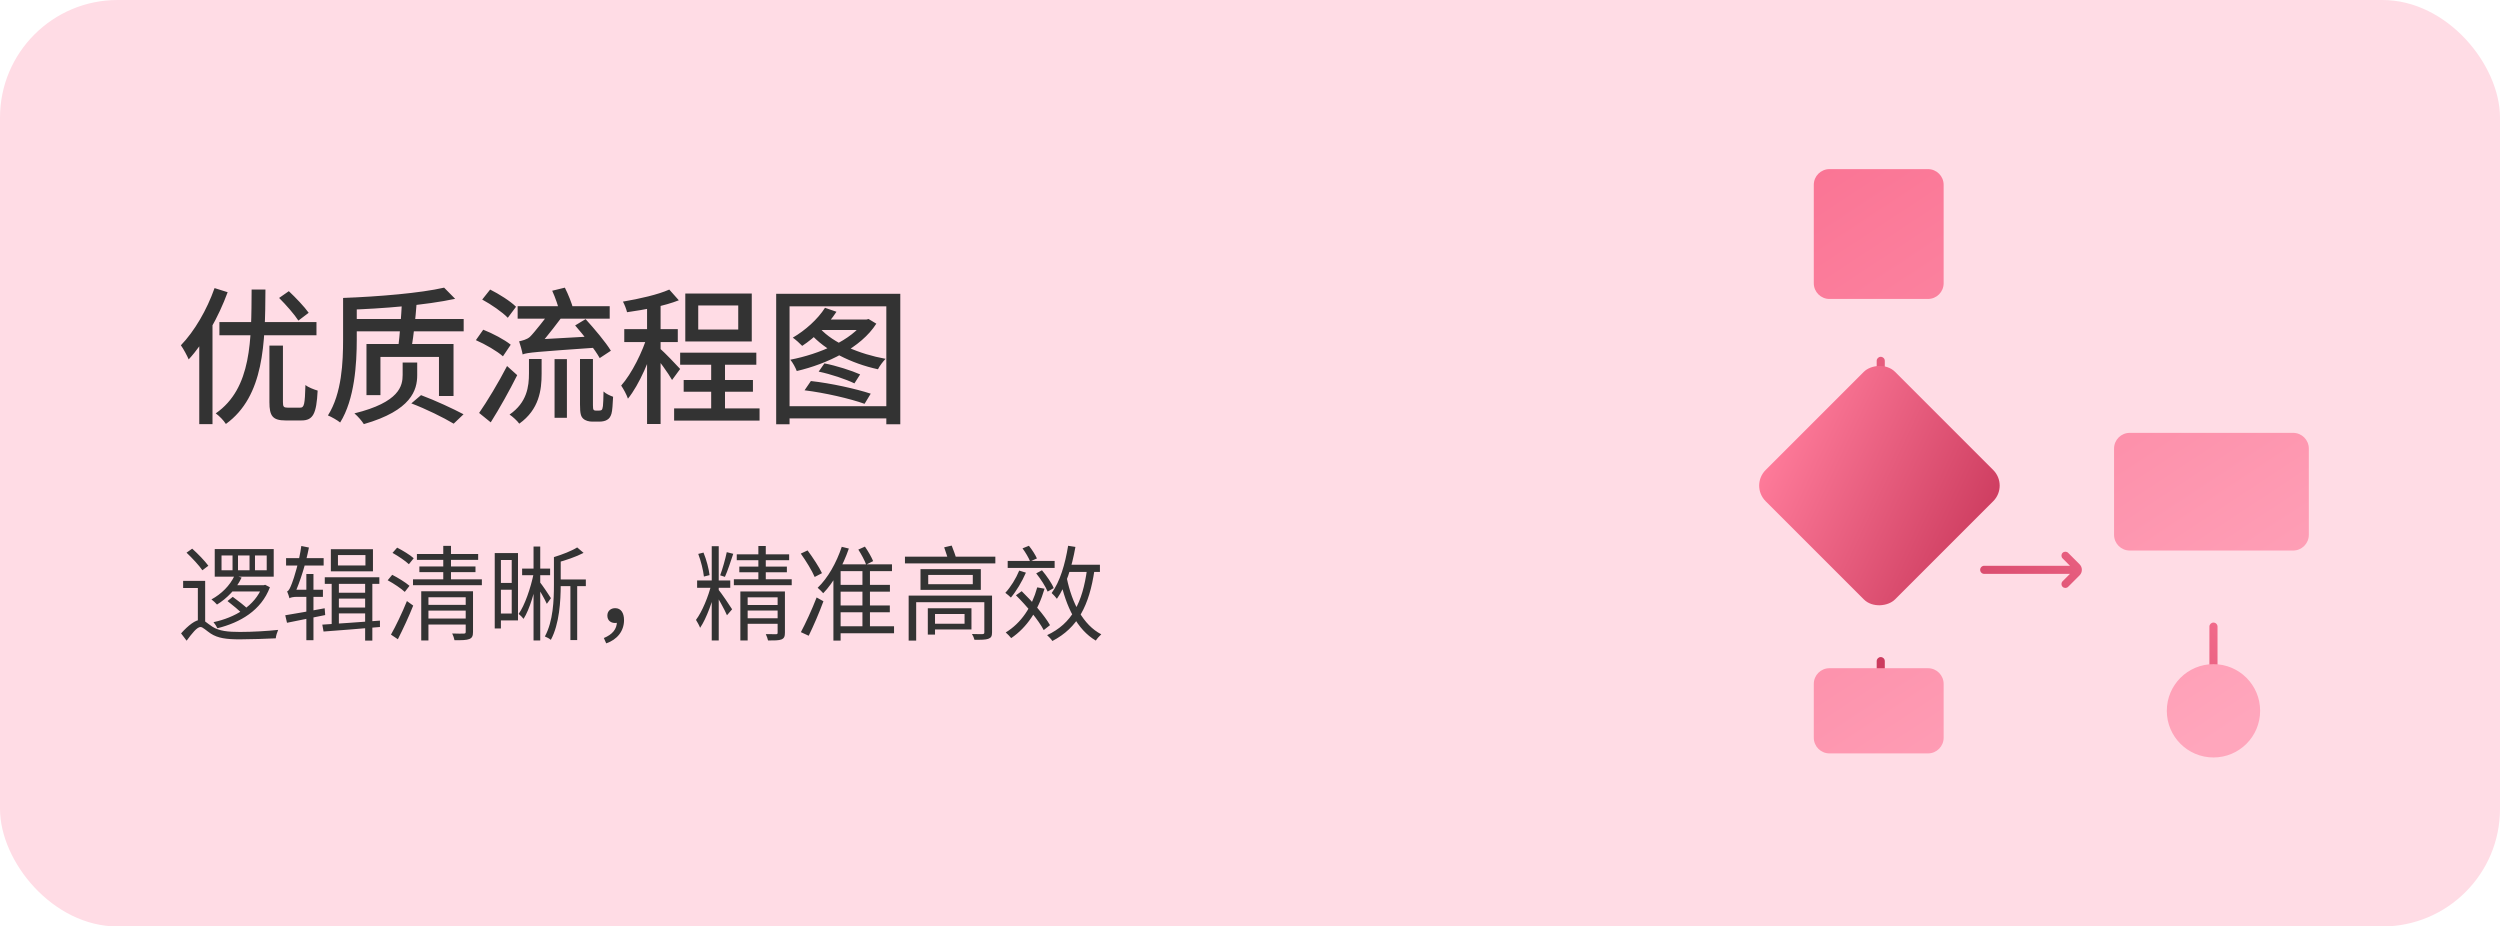
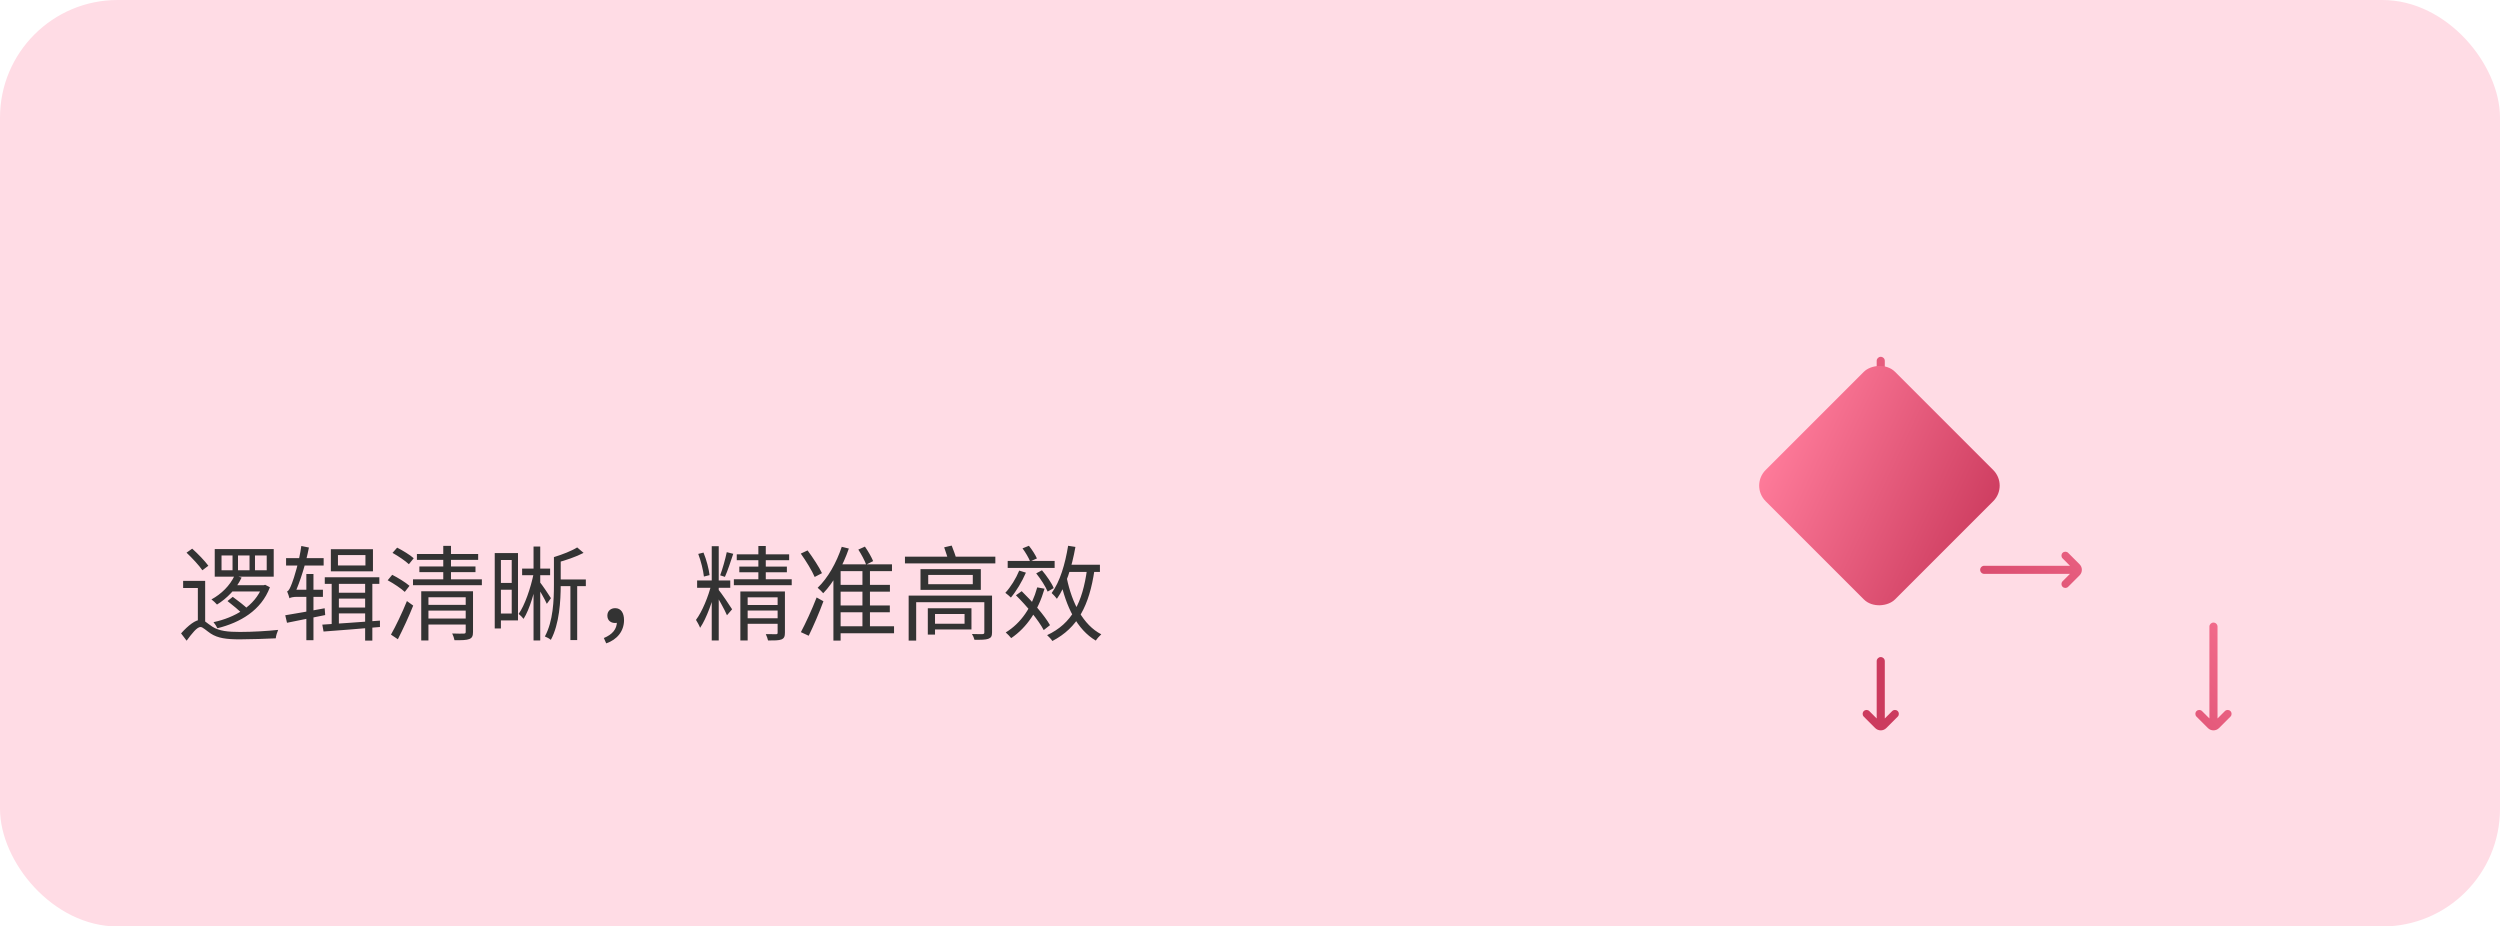
<svg xmlns="http://www.w3.org/2000/svg" width="340" height="126" viewBox="0 0 340 126" fill="none">
  <rect width="340" height="126" rx="16" fill="#FFDCE5" />
-   <path d="M36.64 47V54.68C36.64 56.58 37.08 57.18 38.84 57.18C39.2 57.18 40.64 57.18 41 57.18C42.58 57.18 43.04 56.28 43.2 53.12C42.72 52.98 41.92 52.68 41.54 52.36C41.46 55 41.38 55.44 40.82 55.44C40.5 55.44 39.36 55.44 39.12 55.44C38.58 55.44 38.48 55.32 38.48 54.68V47H36.64ZM29.84 43.8V45.6H43.04V43.8H29.84ZM34.22 39.38C34.18 46.2 34.26 52.8 29.34 56.22C29.82 56.56 30.42 57.18 30.72 57.66C35.94 53.88 36.06 46.68 36.1 39.38H34.22ZM37.96 40.52C38.9 41.46 40.06 42.78 40.58 43.6L41.98 42.54C41.4 41.72 40.22 40.48 39.28 39.6L37.96 40.52ZM29.18 39.18C28.14 42.14 26.44 45.06 24.6 46.96C24.94 47.42 25.48 48.44 25.66 48.88C27.76 46.62 29.72 43.12 30.96 39.74L29.18 39.18ZM27.1 44.54V57.68H28.9V42.78L28.88 42.76L27.1 44.54ZM47.9 43.38V45.06H63.06V43.38H47.9ZM54.66 41.14C54.56 43.1 54.36 45.66 54.16 47.24H55.98C56.24 45.7 56.52 43.22 56.66 41.24L54.66 41.14ZM55.94 54.86C57.9 55.6 60.34 56.8 61.7 57.62L63.04 56.34C61.64 55.6 59.2 54.46 57.26 53.74L55.94 54.86ZM60.4 39.12C57.2 39.86 51.5 40.34 46.66 40.52C46.84 40.94 47.08 41.68 47.12 42.14C52.04 41.98 57.94 41.5 61.9 40.64L60.4 39.12ZM46.66 40.52V46.16C46.66 49.22 46.5 53.5 44.6 56.5C45.06 56.68 45.9 57.16 46.26 57.46C48.24 54.3 48.52 49.46 48.52 46.16V40.52H46.66ZM54.76 49.3V50.98C54.76 52.46 54.36 54.7 48.2 56.22C48.66 56.6 49.24 57.28 49.48 57.68C55.96 55.82 56.74 53.04 56.74 51.02V49.3H54.76ZM49.84 46.78V53.74H51.74V48.54H59.7V53.86H61.68V46.78H49.84ZM70.4 41.64V43.34H82.92V41.64H70.4ZM75.42 48.84V56.82H77.1V48.84H75.42ZM71.94 48.82V50.78C71.94 52.56 71.68 54.74 69.3 56.38C69.72 56.66 70.36 57.24 70.62 57.62C73.34 55.68 73.66 53.02 73.66 50.84V48.82H71.94ZM78.22 44.26C79.42 45.64 80.9 47.52 81.56 48.7L83.08 47.7C82.38 46.54 80.84 44.72 79.64 43.4L78.22 44.26ZM78.88 48.82V55C78.88 56.26 79 56.64 79.32 56.94C79.62 57.22 80.1 57.34 80.54 57.34C80.78 57.34 81.26 57.34 81.54 57.34C81.9 57.34 82.32 57.26 82.56 57.1C82.86 56.94 83.04 56.66 83.16 56.26C83.28 55.9 83.34 54.84 83.38 53.96C82.94 53.8 82.38 53.54 82.08 53.24C82.06 54.18 82.04 54.9 82 55.22C81.96 55.54 81.9 55.68 81.82 55.76C81.74 55.82 81.6 55.84 81.46 55.84C81.34 55.84 81.12 55.84 81 55.84C80.9 55.84 80.78 55.8 80.74 55.74C80.66 55.66 80.64 55.46 80.64 55.1V48.82H78.88ZM71.08 48.2C71.08 47.68 73.26 47.06 73.26 47.06C74.32 45.9 76.14 43.5 77.16 42.14H75.02C74.38 43.04 72.58 45.34 72.06 45.82C71.66 46.18 71.02 46.32 70.6 46.42C70.74 46.82 71 47.74 71.08 48.2ZM71.08 48.2C71.76 47.94 72.78 47.86 81.34 47.26C81.22 46.88 81.06 46.2 81 45.72L72.1 46.22L71.04 46.82L71.08 48.2ZM75.1 39.54C75.52 40.46 75.96 41.72 76.12 42.5L77.96 42C77.76 41.24 77.28 40.02 76.82 39.12L75.1 39.54ZM65.58 40.74C66.8 41.4 68.34 42.46 69.06 43.22L70.18 41.72C69.42 40.96 67.86 39.98 66.66 39.38L65.58 40.74ZM64.72 46.26C66 46.82 67.62 47.76 68.4 48.46L69.46 46.88C68.62 46.2 67 45.34 65.72 44.84L64.72 46.26ZM65.16 56.16L66.74 57.44C67.94 55.54 69.28 53.14 70.34 51.02L68.96 49.78C67.78 52.06 66.22 54.64 65.16 56.16ZM96.72 48.64V56.68H98.6V48.64H96.72ZM92.5 47.96V49.6H102.86V47.96H92.5ZM91.68 55.54V57.2H103.3V55.54H91.68ZM92.98 51.68V53.28H102.4V51.68H92.98ZM94.96 41.54H100.4V44.82H94.96V41.54ZM93.2 39.92V46.44H102.24V39.92H93.2ZM88 40.88V57.66H89.84V40.88H88ZM84.9 44.76V46.52H92.18V44.76H84.9ZM88.1 45.46C87.42 47.82 85.9 50.84 84.48 52.44C84.8 52.9 85.22 53.68 85.4 54.22C86.94 52.32 88.46 48.78 89.24 45.94L88.1 45.46ZM91.02 39.38C89.52 40.06 86.96 40.64 84.72 41.02C84.94 41.42 85.18 42.04 85.28 42.46C87.6 42.14 90.4 41.6 92.32 40.84L91.02 39.38ZM89.78 47.42L88.92 48.18C89.54 48.92 90.92 50.8 91.4 51.68L92.5 50.18C92.1 49.72 90.28 47.84 89.78 47.42ZM105.56 39.96V57.7H107.38V41.66H120.54V57.7H122.44V39.96H105.56ZM106.66 55.24V56.9H121.6V55.24H106.66ZM111.34 50.54C112.98 50.88 115.06 51.58 116.2 52.14L116.98 50.92C115.82 50.4 113.76 49.74 112.12 49.42L111.34 50.54ZM112.2 41.86C111.22 43.42 109.5 44.94 107.82 45.92C108.2 46.18 108.82 46.74 109.1 47.04C110.78 45.94 112.6 44.2 113.76 42.4L112.2 41.86ZM117.52 43.46V43.7C115.88 46.24 111.44 48.16 107.48 48.92C107.8 49.28 108.2 50.02 108.36 50.46C112.48 49.5 117.1 47.3 119.18 44.02L118.12 43.38L117.84 43.46H117.52ZM111.54 44.68L110.16 45.3C112.18 47.66 115.8 49.44 119.4 50.22C119.62 49.78 120.1 49.14 120.44 48.8C116.88 48.16 113.3 46.64 111.54 44.68ZM111.98 43.46L111 44.88H118.08V43.46H111.98ZM109.42 53.08C112.18 53.42 115.64 54.22 117.58 54.92L118.42 53.54C116.42 52.88 113 52.12 110.28 51.82L109.42 53.08Z" fill="#333333" />
  <path d="M27.902 79V85.02H26.908V79.966H24.906V79H27.902ZM25.368 75.164L26.138 74.618C26.908 75.304 27.874 76.298 28.336 76.942L27.524 77.558C27.09 76.914 26.138 75.892 25.368 75.164ZM27.3 84.292C27.762 84.292 28.098 84.726 28.882 85.23C29.82 85.832 31.01 85.944 32.648 85.944C34.328 85.944 36.442 85.818 37.828 85.664C37.702 85.958 37.52 86.49 37.506 86.812C36.526 86.868 33.978 86.952 32.606 86.952C30.814 86.952 29.624 86.798 28.644 86.154C28.056 85.762 27.58 85.272 27.272 85.272C26.796 85.272 26.11 86.14 25.382 87.134L24.626 86.14C25.62 85.034 26.586 84.292 27.3 84.292ZM34.678 75.542V77.558H36.274V75.542H34.678ZM32.368 75.542V77.558H33.936V75.542H32.368ZM30.128 75.542V77.558H31.626V75.542H30.128ZM29.204 74.674H37.226V78.426H29.204V74.674ZM30.94 81.744L31.654 81.17C32.354 81.674 33.278 82.402 33.74 82.85L33.012 83.522C32.55 83.046 31.654 82.29 30.94 81.744ZM31.346 79.588H35.966V80.442H31.346V79.588ZM31.906 78.272L32.858 78.552C32.144 80.092 30.856 81.394 29.512 82.22C29.358 82.038 28.98 81.674 28.756 81.52C30.1 80.792 31.276 79.644 31.906 78.272ZM35.672 79.588H35.868L36.064 79.532L36.708 79.868C35.518 83.032 32.662 84.67 29.568 85.44C29.456 85.202 29.218 84.824 29.036 84.614C31.92 83.998 34.678 82.43 35.672 79.756V79.588ZM38.906 75.906H44.016V76.914H38.906V75.906ZM41.664 78.062H42.63V87.064H41.664V78.062ZM38.794 83.676C40.138 83.466 42.182 83.088 44.156 82.724L44.226 83.648C42.378 84.026 40.46 84.418 39.032 84.698L38.794 83.676ZM39.368 81.366C39.312 81.156 39.172 80.694 39.046 80.428C39.284 80.372 39.48 79.924 39.718 79.294C39.956 78.706 40.698 76.354 40.978 74.254L42.014 74.464C41.58 76.704 40.824 79.098 40.068 80.764V80.792C40.068 80.792 39.368 81.142 39.368 81.366ZM39.368 81.366V80.484L39.942 80.204H43.918V81.17H40.39C39.914 81.17 39.494 81.254 39.368 81.366ZM49.658 78.776H50.638V87.12H49.658V78.776ZM45.962 75.486V76.9H49.7V75.486H45.962ZM44.996 74.688H50.722V77.698H44.996V74.688ZM44.17 78.51H51.59V79.406H44.17V78.51ZM45.556 80.61H49.938V81.408H45.556V80.61ZM45.556 82.626H49.966V83.424H45.556V82.626ZM45.108 78.734H46.088V85.146L45.108 85.258V78.734ZM43.834 84.95C45.738 84.838 48.776 84.614 51.674 84.404V85.272C48.916 85.51 45.976 85.748 44.002 85.888L43.834 84.95ZM58.002 82.262H63.588V83.046H58.002V82.262ZM56.7 75.346H65.03V76.144H56.7V75.346ZM57.036 77.04H64.666V77.81H57.036V77.04ZM56.168 78.79H65.534V79.588H56.168V78.79ZM57.988 84.124H63.602V84.936H57.988V84.124ZM57.288 80.414H63.574V81.226H58.268V87.106H57.288V80.414ZM63.336 80.414H64.33V85.944C64.33 86.476 64.218 86.756 63.826 86.91C63.434 87.064 62.818 87.078 61.81 87.064C61.768 86.812 61.628 86.42 61.502 86.154C62.216 86.182 62.888 86.182 63.07 86.168C63.28 86.168 63.336 86.112 63.336 85.93V80.414ZM60.284 74.24H61.334V79.042H60.284V74.24ZM53.382 75.192L54.012 74.478C54.782 74.87 55.762 75.472 56.266 75.92L55.608 76.732C55.132 76.284 54.166 75.626 53.382 75.192ZM52.724 78.916L53.34 78.174C54.138 78.58 55.16 79.21 55.692 79.672L55.048 80.498C54.558 80.036 53.536 79.35 52.724 78.916ZM53.172 86.308C53.802 85.202 54.698 83.34 55.342 81.744L56.196 82.36C55.608 83.858 54.782 85.608 54.11 86.938L53.172 86.308ZM71.008 77.334H74.816V78.23H71.008V77.334ZM75.712 78.804H79.674V79.714H75.712V78.804ZM72.562 74.324H73.472V87.106H72.562V74.324ZM77.574 79.294H78.498V87.05H77.574V79.294ZM72.59 77.95L73.164 78.132C72.772 80.344 72.03 82.892 71.204 84.166C71.05 83.956 70.742 83.648 70.532 83.494C71.358 82.36 72.17 79.994 72.59 77.95ZM73.402 79.14C73.682 79.476 74.718 80.988 74.928 81.352L74.368 82.122C74.102 81.506 73.262 80.05 72.926 79.574L73.402 79.14ZM78.498 74.45L79.366 75.192C78.344 75.724 76.916 76.214 75.684 76.536C75.628 76.312 75.474 75.976 75.334 75.766C76.482 75.416 77.77 74.912 78.498 74.45ZM75.334 75.766H76.258V79.532C76.258 81.716 76.076 84.88 74.914 87.022C74.746 86.868 74.34 86.644 74.102 86.56C75.236 84.488 75.334 81.604 75.334 79.532V75.766ZM67.76 75.22H70.448V84.376H67.76V83.438H69.594V76.158H67.76V75.22ZM67.83 79.28H70.07V80.204H67.83V79.28ZM67.284 75.22H68.124V85.468H67.284V75.22ZM82.446 87.498L82.124 86.77C83.272 86.294 83.902 85.58 83.902 84.53L83.636 83.34L84.392 84.404C84.196 84.656 83.916 84.726 83.65 84.726C83.076 84.726 82.6 84.39 82.6 83.718C82.6 83.06 83.104 82.71 83.664 82.71C84.448 82.71 84.868 83.354 84.868 84.334C84.868 85.846 83.916 86.994 82.446 87.498ZM96.796 74.282H97.748V87.106H96.796V74.282ZM94.808 78.944H99.316V79.938H94.808V78.944ZM96.74 79.462L97.398 79.756C96.964 81.632 96.096 84.096 95.214 85.384C95.102 85.062 94.836 84.6 94.654 84.306C95.48 83.214 96.362 81.086 96.74 79.462ZM97.72 80.204C98.07 80.61 99.302 82.416 99.568 82.864L98.868 83.676C98.574 82.948 97.594 81.212 97.202 80.61L97.72 80.204ZM94.962 75.332L95.676 75.15C96.082 76.13 96.404 77.39 96.502 78.216L95.732 78.412C95.648 77.586 95.326 76.298 94.962 75.332ZM98.84 75.094L99.722 75.318C99.372 76.354 98.952 77.67 98.588 78.454L97.944 78.244C98.252 77.418 98.644 76.046 98.84 75.094ZM100.198 75.388H107.324V76.186H100.198V75.388ZM100.548 77.054H107.016V77.824H100.548V77.054ZM99.806 78.776H107.674V79.588H99.806V78.776ZM103.138 74.254H104.146V79.224H103.138V74.254ZM100.688 80.442H106.078V81.24H101.682V87.106H100.688V80.442ZM105.756 80.442H106.75V86.042C106.75 86.546 106.652 86.812 106.274 86.966C105.91 87.106 105.322 87.106 104.454 87.106C104.398 86.854 104.272 86.49 104.146 86.238C104.776 86.252 105.35 86.252 105.532 86.252C105.714 86.252 105.756 86.196 105.756 86.042V80.442ZM101.22 82.276H106.162V83.032H101.22V82.276ZM101.22 84.082H106.162V84.838H101.22V84.082ZM114.044 79.546H121.03V80.47H114.044V79.546ZM114.058 82.346H121.016V83.27H114.058V82.346ZM114.044 85.174H121.59V86.126H114.044V85.174ZM114.478 74.366L115.444 74.604C114.632 76.956 113.372 79.224 111.958 80.68C111.804 80.498 111.426 80.12 111.202 79.938C112.588 78.622 113.764 76.522 114.478 74.366ZM114.324 76.746H121.31V77.67H114.324V87.12H113.344V77.572L114.114 76.746H114.324ZM117.292 77.264H118.314V85.706H117.292V77.264ZM116.732 74.744L117.628 74.338C118.062 74.954 118.524 75.766 118.748 76.312L117.796 76.788C117.6 76.228 117.138 75.374 116.732 74.744ZM108.906 75.29L109.83 74.856C110.544 75.822 111.412 77.138 111.79 77.95L110.796 78.468C110.446 77.642 109.62 76.284 108.906 75.29ZM108.92 85.972C109.536 84.824 110.418 82.92 111.062 81.254L111.986 81.772C111.412 83.34 110.628 85.146 109.984 86.462L108.92 85.972ZM123.074 75.71H135.366V76.62H123.074V75.71ZM126.238 78.188V79.448H132.3V78.188H126.238ZM125.188 77.404H133.392V80.218H125.188V77.404ZM123.578 81.002H134.582V81.898H124.6V87.12H123.578V81.002ZM133.868 81.002H134.918V86.014C134.918 86.518 134.792 86.742 134.4 86.882C134.036 87.008 133.42 87.022 132.524 87.008C132.468 86.77 132.328 86.434 132.188 86.224C132.804 86.252 133.448 86.238 133.616 86.238C133.798 86.224 133.868 86.182 133.868 86.014V81.002ZM128.408 74.436L129.43 74.198C129.668 74.8 129.962 75.584 130.074 76.046L129.01 76.354C128.898 75.864 128.618 75.052 128.408 74.436ZM126.728 82.724H132.118V85.608H126.728V84.824H131.18V83.508H126.728V82.724ZM126.182 82.724H127.162V86.308H126.182V82.724ZM137.046 76.284H143.43V77.236H137.046V76.284ZM138.614 77.6L139.524 77.88C139.006 79.084 138.208 80.414 137.48 81.268C137.326 81.114 136.948 80.778 136.724 80.624C137.452 79.84 138.166 78.692 138.614 77.6ZM141.064 79.882L142.058 80.064C141.19 83.046 139.664 85.328 137.522 86.784C137.368 86.588 137.004 86.196 136.78 86.014C138.88 84.726 140.322 82.584 141.064 79.882ZM140.924 77.978L141.708 77.558C142.338 78.3 143.038 79.308 143.304 79.98L142.478 80.456C142.212 79.784 141.54 78.748 140.924 77.978ZM138.166 80.96L138.95 80.4C140.392 81.8 142.072 83.718 142.8 85.02L141.946 85.692C141.26 84.376 139.622 82.388 138.166 80.96ZM144.942 76.802H149.59V77.782H144.942V76.802ZM145.264 74.226L146.258 74.38C145.768 77.138 144.956 79.728 143.738 81.436C143.598 81.24 143.234 80.834 143.024 80.652C144.158 79.112 144.858 76.718 145.264 74.226ZM147.84 77.418L148.848 77.544C148.134 82.374 146.58 85.37 143.122 87.176C142.996 86.966 142.632 86.574 142.408 86.378C145.796 84.796 147.224 81.94 147.84 77.418ZM145.082 78.608C145.782 82.01 147.308 84.992 149.772 86.266C149.534 86.476 149.198 86.854 149.03 87.12C146.482 85.622 144.984 82.542 144.186 78.818L145.082 78.608ZM139.062 74.576L139.93 74.226C140.364 74.758 140.812 75.472 141.022 75.948L140.098 76.354C139.902 75.864 139.468 75.122 139.062 74.576Z" fill="#333333" />
  <g filter="url(#filter0_bd_7238_32)">
    <path fill-rule="evenodd" clip-rule="evenodd" d="M255.782 37.348C256.086 37.348 256.333 37.595 256.333 37.9V45.699L257.336 44.696C257.544 44.488 257.882 44.488 258.09 44.696C258.298 44.905 258.298 45.242 258.09 45.451L256.536 47.005C256.119 47.421 255.444 47.421 255.027 47.005L253.473 45.451C253.265 45.242 253.265 44.905 253.473 44.696C253.681 44.488 254.019 44.488 254.227 44.696L255.23 45.699V37.9C255.23 37.595 255.477 37.348 255.782 37.348ZM298.723 85.532C298.932 85.324 299.269 85.324 299.478 85.532L300.48 86.535V74.045C300.48 73.74 300.727 73.493 301.032 73.493C301.337 73.493 301.584 73.74 301.584 74.045V86.535L302.586 85.532C302.794 85.324 303.132 85.324 303.34 85.532C303.549 85.74 303.549 86.078 303.34 86.286L301.786 87.841C301.37 88.257 300.694 88.257 300.278 87.841L298.723 86.286C298.515 86.078 298.515 85.74 298.723 85.532ZM280.513 68.627C280.305 68.419 280.305 68.081 280.513 67.873L281.514 66.871H269.853C269.549 66.871 269.302 66.624 269.302 66.319C269.302 66.015 269.549 65.768 269.853 65.768H281.516L280.513 64.764C280.305 64.556 280.305 64.218 280.513 64.01C280.721 63.802 281.059 63.802 281.267 64.01L282.821 65.564C283.238 65.981 283.238 66.656 282.821 67.073L281.267 68.627C281.059 68.835 280.721 68.835 280.513 68.627ZM253.473 85.532C253.681 85.324 254.019 85.324 254.227 85.532L255.23 86.535V78.735C255.23 78.43 255.477 78.183 255.782 78.183C256.086 78.183 256.333 78.43 256.333 78.735V86.535L257.336 85.532C257.544 85.324 257.882 85.324 258.09 85.532C258.298 85.74 258.298 86.078 258.09 86.286L256.536 87.841C256.119 88.257 255.444 88.257 255.027 87.841L253.473 86.286C253.265 86.078 253.265 85.74 253.473 85.532Z" fill="url(#paint0_linear_7238_32)" />
  </g>
  <rect width="24.89" height="24.89" rx="3" transform="matrix(-0.707 -0.707 -0.707 0.707 273.2 66.043)" fill="url(#paint1_linear_7238_32)" />
  <g filter="url(#filter1_b_7238_32)">
-     <path fill-rule="evenodd" clip-rule="evenodd" d="M262.202 23C263.38 23 264.335 23.955 264.335 25.133V38.525C264.335 39.703 263.38 40.659 262.202 40.659H248.81C247.631 40.659 246.676 39.703 246.676 38.525V25.133C246.676 23.955 247.631 23 248.81 23H262.202ZM311.867 58.869C313.045 58.869 314 59.824 314 61.002V72.739C314 73.917 313.045 74.872 311.867 74.872H289.645C288.467 74.872 287.512 73.917 287.512 72.739V61.002C287.512 59.824 288.467 58.869 289.645 58.869H311.867ZM262.202 90.876C263.38 90.876 264.335 91.831 264.335 93.01V100.331C264.335 101.51 263.38 102.465 262.202 102.465H248.81C247.631 102.465 246.676 101.51 246.676 100.331V93.01C246.676 91.831 247.631 90.876 248.81 90.876H262.202ZM294.686 96.669C294.686 93.165 297.527 90.323 301.032 90.323C304.537 90.323 307.378 93.165 307.378 96.669C307.378 100.174 304.537 103.016 301.032 103.016C297.527 103.016 294.686 100.174 294.686 96.669Z" fill="url(#paint2_linear_7238_32)" />
-   </g>
+     </g>
  <defs>
    <filter id="filter0_bd_7238_32" x="237.198" y="21.229" width="82.418" height="88.16" filterUnits="userSpaceOnUse" color-interpolation-filters="sRGB">
      <feFlood flood-opacity="0" result="BackgroundImageFix" />
      <feGaussianBlur in="BackgroundImageFix" stdDeviation="8.059" />
      <feComposite in2="SourceAlpha" operator="in" result="effect1_backgroundBlur_7238_32" />
      <feColorMatrix in="SourceAlpha" type="matrix" values="0 0 0 0 0 0 0 0 0 0 0 0 0 0 0 0 0 0 127 0" result="hardAlpha" />
      <feOffset dy="11.177" />
      <feGaussianBlur stdDeviation="5.029" />
      <feComposite in2="hardAlpha" operator="out" />
      <feColorMatrix type="matrix" values="0 0 0 0 0.745 0 0 0 0 0.525 0 0 0 0 0.595 0 0 0 0.15 0" />
      <feBlend mode="normal" in2="effect1_backgroundBlur_7238_32" result="effect2_dropShadow_7238_32" />
      <feBlend mode="normal" in="SourceGraphic" in2="effect2_dropShadow_7238_32" result="shape" />
    </filter>
    <filter id="filter1_b_7238_32" x="240.765" y="17.089" width="79.146" height="91.837" filterUnits="userSpaceOnUse" color-interpolation-filters="sRGB">
      <feFlood flood-opacity="0" result="BackgroundImageFix" />
      <feGaussianBlur in="BackgroundImageFix" stdDeviation="2.955" />
      <feComposite in2="SourceAlpha" operator="in" result="effect1_backgroundBlur_7238_32" />
      <feBlend mode="normal" in="SourceGraphic" in2="effect1_backgroundBlur_7238_32" result="shape" />
    </filter>
    <linearGradient id="paint0_linear_7238_32" x1="259.762" y1="73.142" x2="289.943" y2="44.87" gradientUnits="userSpaceOnUse">
      <stop stop-color="#CC3B5E" />
      <stop offset="1" stop-color="#FF7C9B" />
    </linearGradient>
    <linearGradient id="paint1_linear_7238_32" x1="-3.56" y1="7.22" x2="27.169" y2="18.195" gradientUnits="userSpaceOnUse">
      <stop stop-color="#CC3B5E" />
      <stop offset="1" stop-color="#FF7C9B" />
    </linearGradient>
    <linearGradient id="paint2_linear_7238_32" x1="246.814" y1="-1.349" x2="310.19" y2="94.798" gradientUnits="userSpaceOnUse">
      <stop stop-color="#F96A8C" />
      <stop offset="1" stop-color="#FFA6BC" />
    </linearGradient>
  </defs>
</svg>